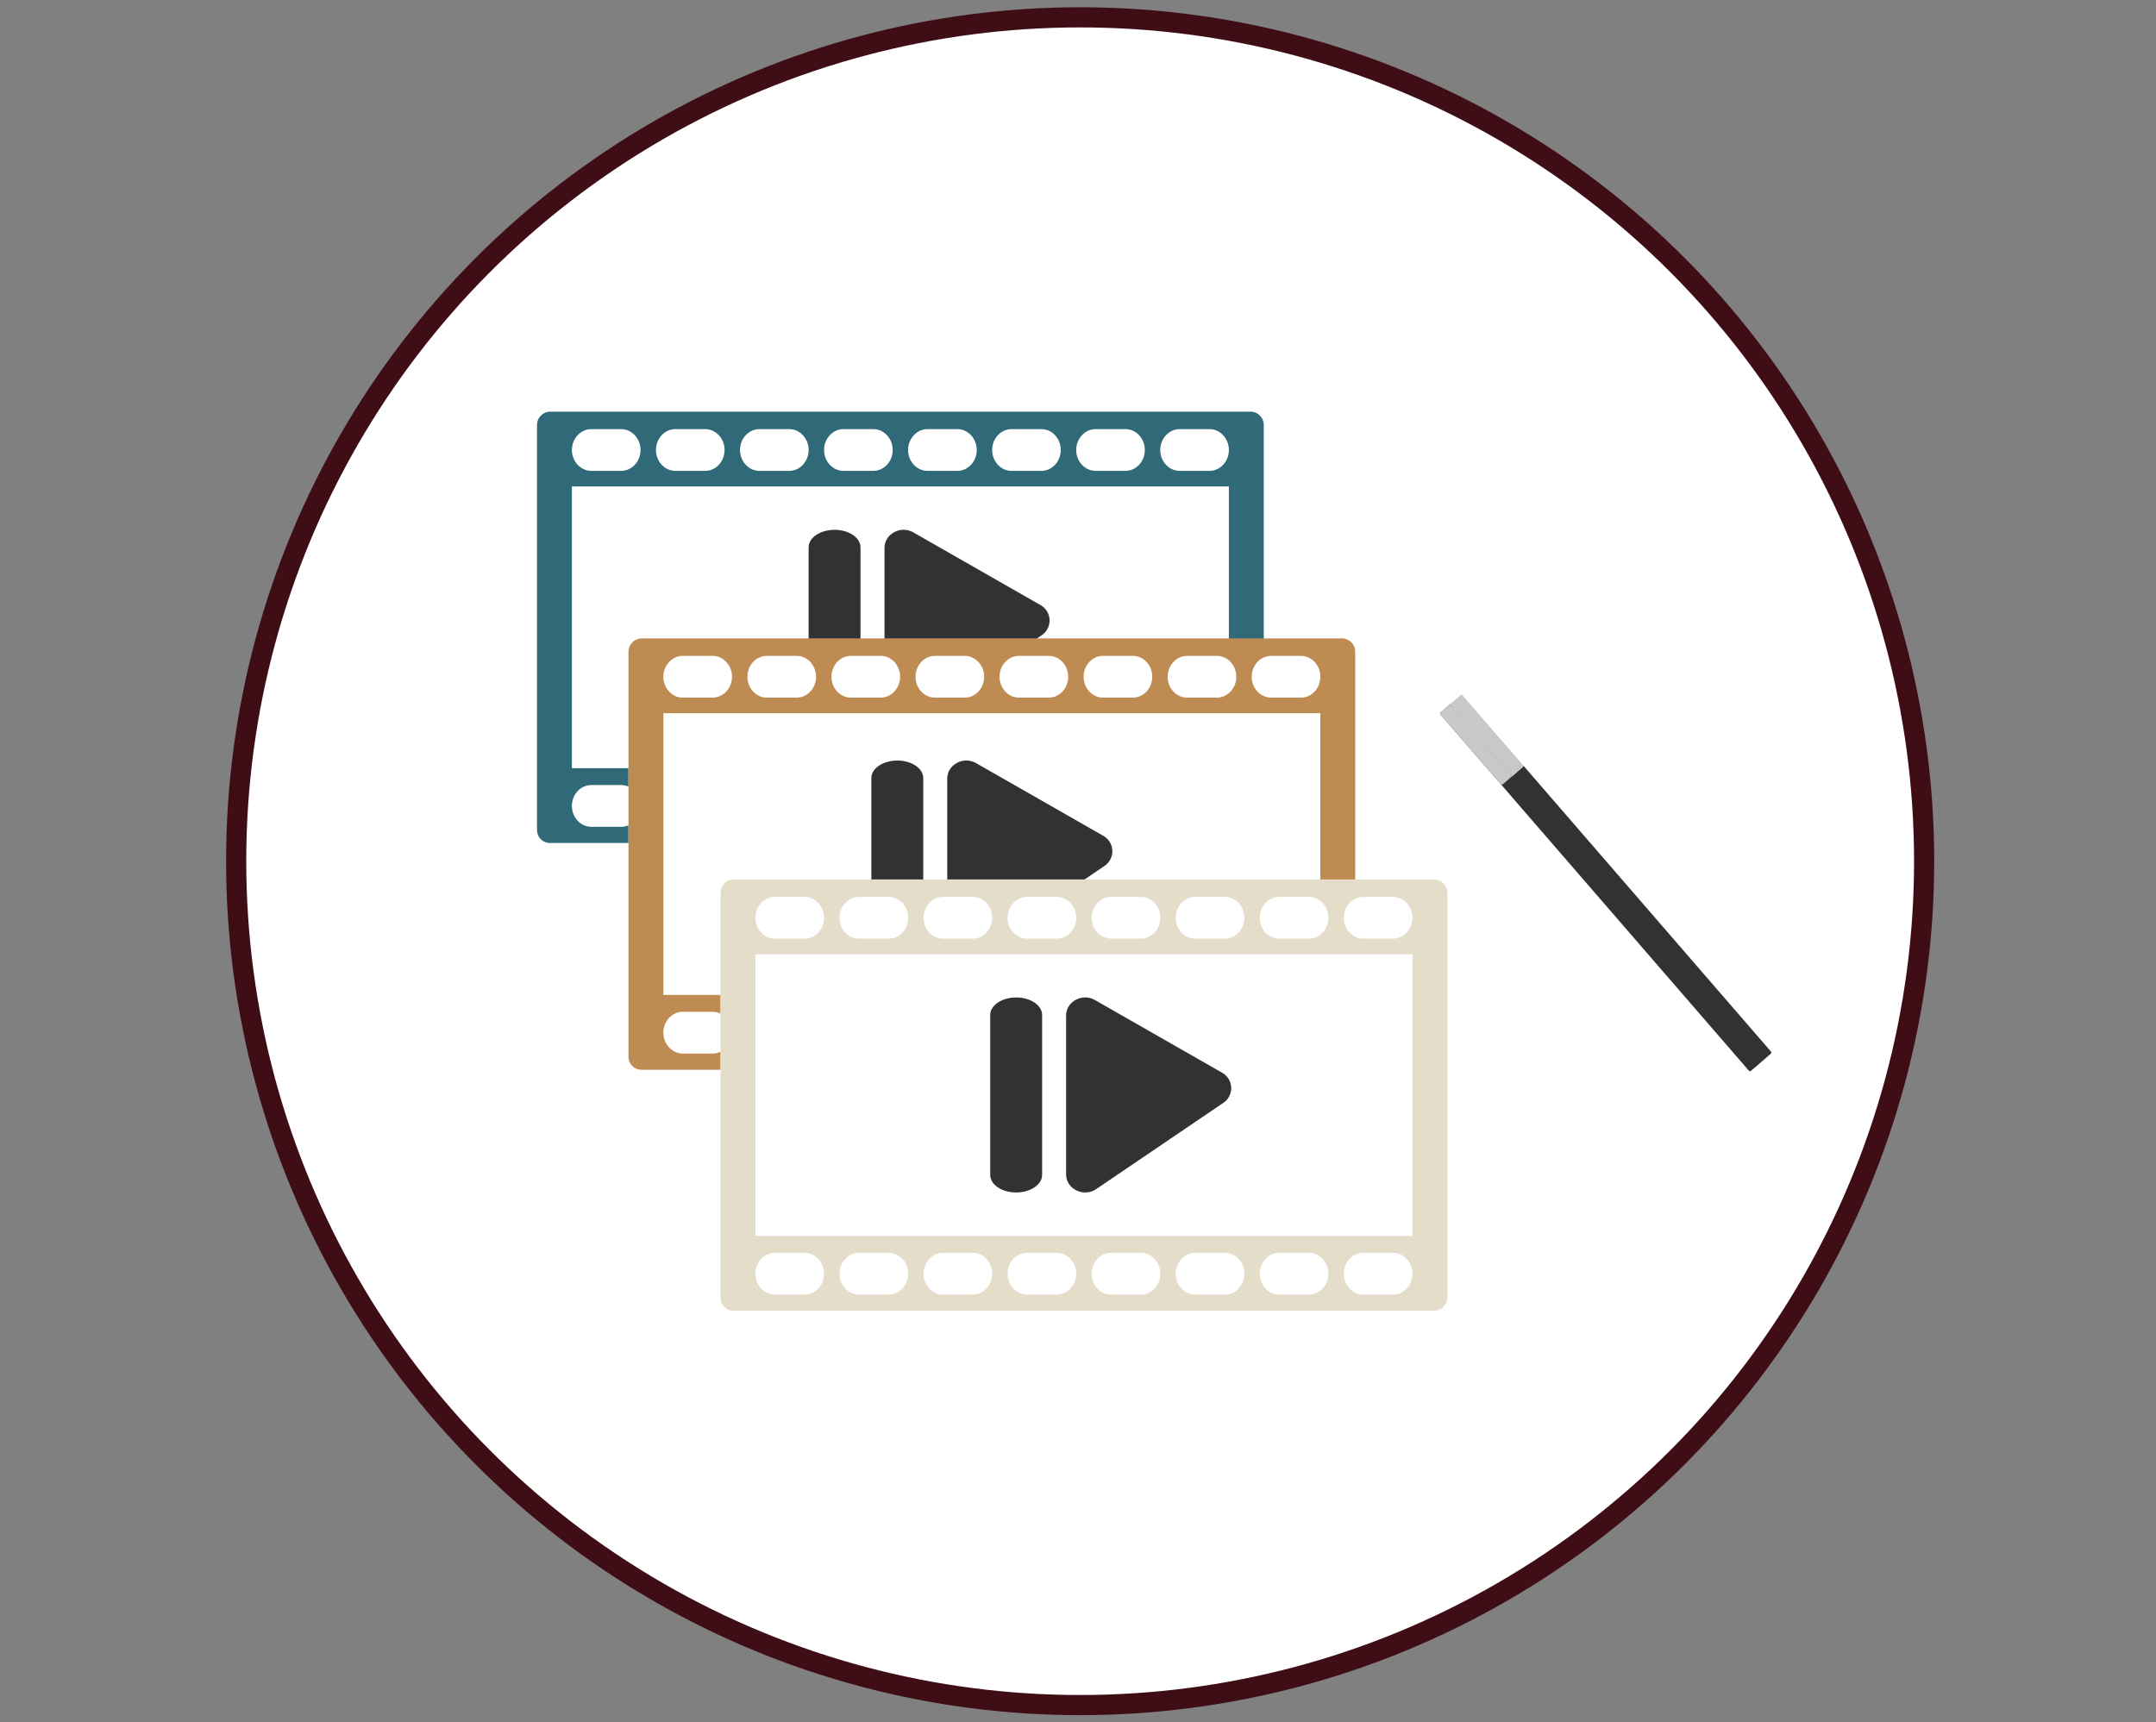
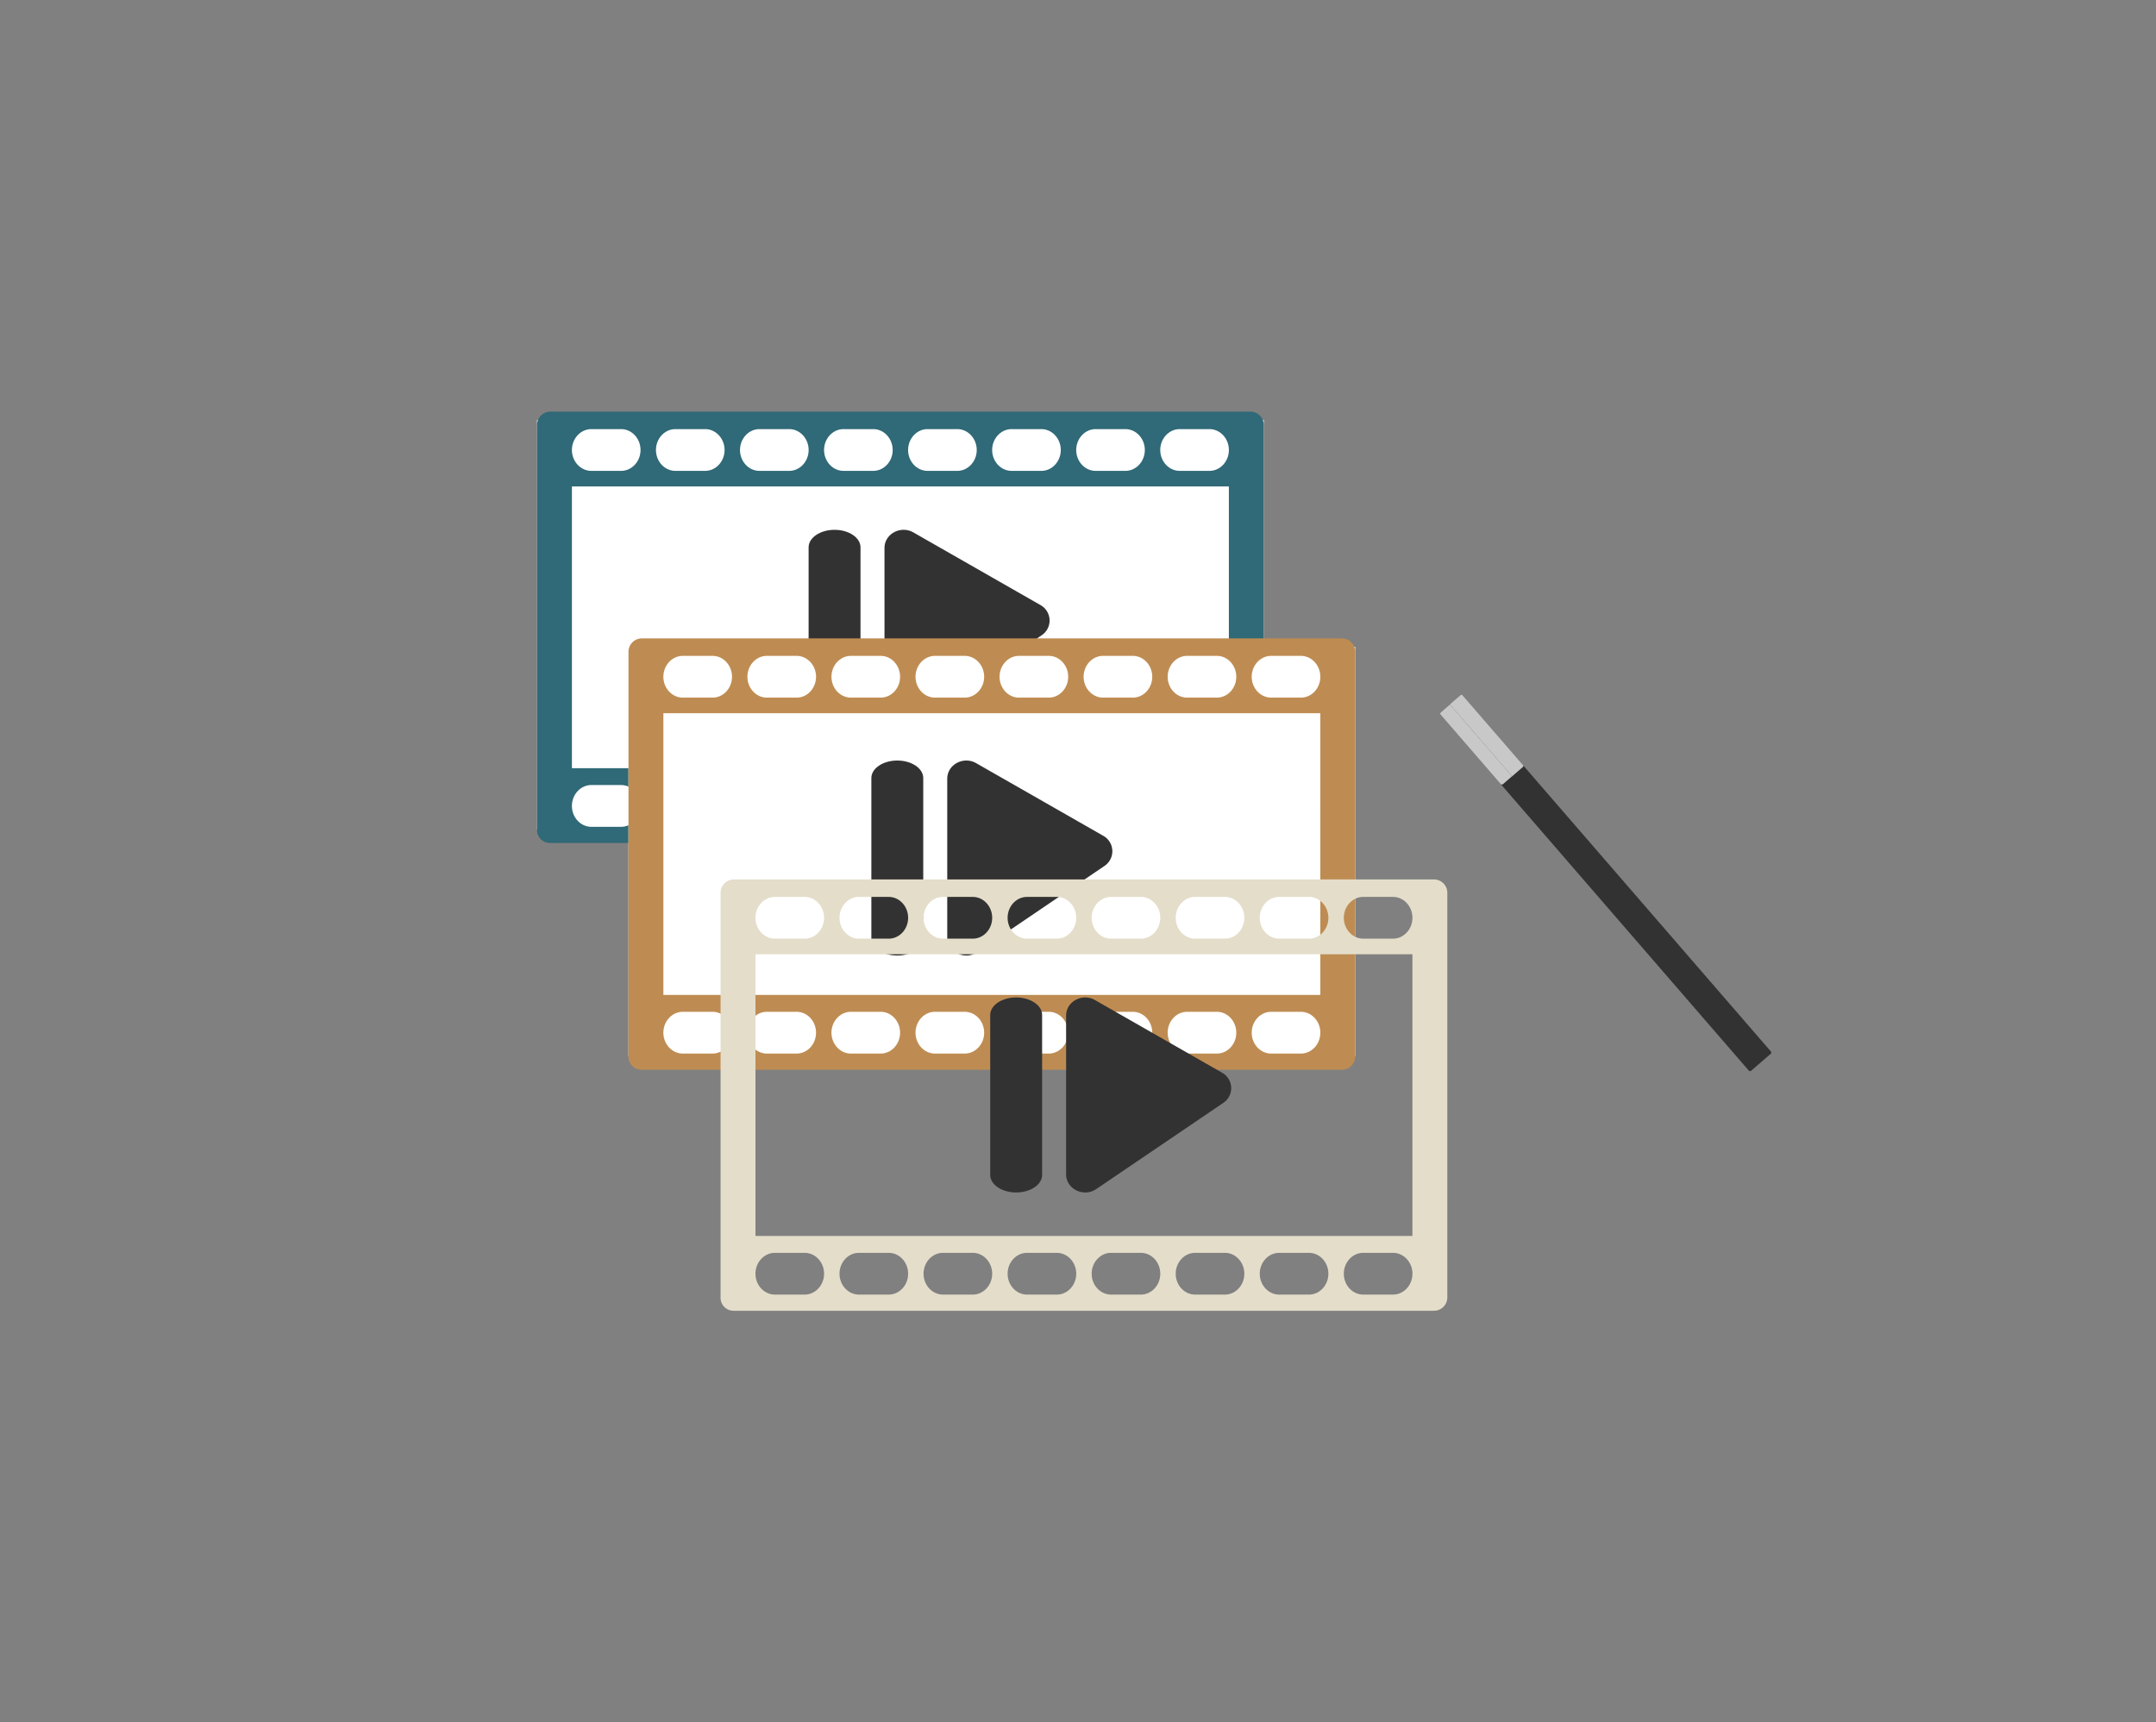
<svg xmlns="http://www.w3.org/2000/svg" id="Layer_1" data-name="Layer 1" viewBox="0 0 855.78 683.704">
  <rect x="0" y="0" width="855.78" height="683.704" fill="#808080" stroke="none" />
  <defs>
    <style>.cls-1,.cls-2{fill:#fff;}.cls-1{stroke:#3f0d16;stroke-miterlimit:10;stroke-width:8px;}.cls-3{fill:#306977;}.cls-4{fill:#323232;}.cls-5{fill:#be8c52;}.cls-6{fill:#e4ddca;}.cls-7{fill:#c8c8c8;}</style>
  </defs>
-   <circle class="cls-1" cx="428.746" cy="341.883" r="335" />
  <rect class="cls-2" x="213.156" y="166.761" width="288.475" height="162.558" />
  <path class="cls-3" d="M496.3,163.413H218.484a5.318,5.318,0,0,0-5.328,5.329V329.319a5.147,5.147,0,0,0,5.212,5.329H496.3a5.313,5.313,0,0,0,5.328-5.329V168.742A5.313,5.313,0,0,0,496.3,163.413Zm-61.42,6.941h11.831c4.238,0,7.7,3.729,7.7,8.29s-3.458,8.277-7.7,8.277H434.882c-4.238,0-7.7-3.729-7.7-8.277S430.644,170.354,434.882,170.354Zm-33.364,0h11.837c4.232,0,7.7,3.729,7.7,8.29s-3.464,8.277-7.7,8.277H401.518c-4.232,0-7.7-3.729-7.7-8.277S397.286,170.354,401.518,170.354Zm-33.365,0h11.838c4.232,0,7.7,3.729,7.7,8.29s-3.464,8.277-7.7,8.277H368.153c-4.232,0-7.7-3.729-7.7-8.277S363.921,170.354,368.153,170.354Zm-33.358,0h11.838c4.232,0,7.7,3.729,7.7,8.29s-3.464,8.277-7.7,8.277H334.8c-4.232,0-7.7-3.729-7.7-8.277S330.563,170.354,334.8,170.354Zm-33.364,0h11.837c4.232,0,7.7,3.729,7.7,8.29s-3.464,8.277-7.7,8.277H301.431c-4.232,0-7.7-3.729-7.7-8.277S297.2,170.354,301.431,170.354Zm-33.358,0H279.9c4.238,0,7.7,3.729,7.7,8.29s-3.458,8.277-7.7,8.277H268.073c-4.239,0-7.7-3.729-7.7-8.277S263.834,170.354,268.073,170.354Zm-33.365,0h11.838c4.232,0,7.7,3.729,7.7,8.29s-3.464,8.277-7.7,8.277H234.708c-4.231,0-7.7-3.729-7.7-8.277S230.477,170.354,234.708,170.354Zm11.838,157.869H234.708c-4.231,0-7.7-3.729-7.7-8.283s3.465-8.29,7.7-8.29h11.838c4.232,0,7.7,3.729,7.7,8.29S250.778,328.223,246.546,328.223Zm33.358,0H268.073c-4.239,0-7.7-3.729-7.7-8.283s3.457-8.29,7.7-8.29H279.9c4.238,0,7.7,3.729,7.7,8.29S284.142,328.223,279.9,328.223Zm33.364,0H301.431c-4.232,0-7.7-3.729-7.7-8.283s3.464-8.29,7.7-8.29h11.837c4.232,0,7.7,3.729,7.7,8.29S317.5,328.223,313.268,328.223Zm33.365,0H334.8c-4.232,0-7.7-3.729-7.7-8.283s3.464-8.29,7.7-8.29h11.838c4.232,0,7.7,3.729,7.7,8.29S350.865,328.223,346.633,328.223Zm33.358,0H368.153c-4.232,0-7.7-3.729-7.7-8.283s3.464-8.29,7.7-8.29h11.838c4.232,0,7.7,3.729,7.7,8.29S384.223,328.223,379.991,328.223Zm33.364,0H401.518c-4.232,0-7.7-3.729-7.7-8.283s3.464-8.29,7.7-8.29h11.837c4.232,0,7.7,3.729,7.7,8.29S417.587,328.223,413.355,328.223Zm33.358,0H434.882c-4.238,0-7.7-3.729-7.7-8.283s3.458-8.29,7.7-8.29h11.831c4.238,0,7.7,3.729,7.7,8.29S450.951,328.223,446.713,328.223Zm33.365,0H468.24c-4.232,0-7.7-3.729-7.7-8.283s3.464-8.29,7.7-8.29h11.838c4.231,0,7.7,3.729,7.7,8.29S484.309,328.223,480.078,328.223Zm7.7-23.275H227.012V193.12H487.774Zm-7.7-118.027H468.24c-4.232,0-7.7-3.729-7.7-8.277s3.464-8.29,7.7-8.29h11.838c4.231,0,7.7,3.729,7.7,8.29S484.309,186.921,480.078,186.921Z" />
  <path class="cls-4" d="M341.559,217.284v63.5c0,3.843-4.61,6.957-10.3,6.957h0c-5.687,0-10.3-3.114-10.3-6.957v-63.5c0-3.843,4.61-6.957,10.3-6.957h0C336.949,210.327,341.559,213.441,341.559,217.284Z" />
  <path class="cls-4" d="M413.436,252.208l-50.38,34.178c-5.014,3.4-11.975-.007-11.975-5.866V217.543c0-5.6,6.429-9.062,11.479-6.176l50.379,28.8A7.018,7.018,0,0,1,413.436,252.208Z" />
  <rect class="cls-2" x="249.459" y="256.777" width="288.475" height="162.558" />
  <path class="cls-5" d="M532.605,253.429H254.787a5.317,5.317,0,0,0-5.328,5.328V419.335a5.145,5.145,0,0,0,5.212,5.328H532.605a5.313,5.313,0,0,0,5.328-5.328V258.757A5.313,5.313,0,0,0,532.605,253.429Zm-61.42,6.941h11.831c4.238,0,7.7,3.729,7.7,8.29s-3.458,8.276-7.7,8.276H471.185c-4.238,0-7.7-3.728-7.7-8.276S466.947,260.37,471.185,260.37Zm-33.364,0h11.837c4.232,0,7.7,3.729,7.7,8.29s-3.464,8.276-7.7,8.276H437.821c-4.232,0-7.7-3.728-7.7-8.276S433.589,260.37,437.821,260.37Zm-33.365,0h11.838c4.232,0,7.7,3.729,7.7,8.29s-3.464,8.276-7.7,8.276H404.456c-4.232,0-7.7-3.728-7.7-8.276S400.224,260.37,404.456,260.37Zm-33.358,0h11.838c4.232,0,7.7,3.729,7.7,8.29s-3.464,8.276-7.7,8.276H371.1c-4.231,0-7.7-3.728-7.7-8.276S366.867,260.37,371.1,260.37Zm-33.364,0h11.837c4.232,0,7.7,3.729,7.7,8.29s-3.464,8.276-7.7,8.276H337.734c-4.232,0-7.7-3.728-7.7-8.276S333.5,260.37,337.734,260.37Zm-33.358,0h11.831c4.238,0,7.7,3.729,7.7,8.29s-3.458,8.276-7.7,8.276H304.376c-4.238,0-7.7-3.728-7.7-8.276S300.138,260.37,304.376,260.37Zm-33.364,0h11.837c4.232,0,7.7,3.729,7.7,8.29s-3.464,8.276-7.7,8.276H271.012c-4.232,0-7.7-3.728-7.7-8.276S266.78,260.37,271.012,260.37Zm11.837,157.868H271.012c-4.232,0-7.7-3.728-7.7-8.283s3.464-8.289,7.7-8.289h11.837c4.232,0,7.7,3.728,7.7,8.289S287.081,418.238,282.849,418.238Zm33.358,0H304.376c-4.238,0-7.7-3.728-7.7-8.283s3.458-8.289,7.7-8.289h11.831c4.238,0,7.7,3.728,7.7,8.289S320.445,418.238,316.207,418.238Zm33.364,0H337.734c-4.232,0-7.7-3.728-7.7-8.283s3.464-8.289,7.7-8.289h11.837c4.232,0,7.7,3.728,7.7,8.289S353.8,418.238,349.571,418.238Zm33.365,0H371.1c-4.231,0-7.7-3.728-7.7-8.283s3.465-8.289,7.7-8.289h11.838c4.232,0,7.7,3.728,7.7,8.289S387.168,418.238,382.936,418.238Zm33.358,0H404.456c-4.232,0-7.7-3.728-7.7-8.283s3.464-8.289,7.7-8.289h11.838c4.232,0,7.7,3.728,7.7,8.289S420.526,418.238,416.294,418.238Zm33.364,0H437.821c-4.232,0-7.7-3.728-7.7-8.283s3.464-8.289,7.7-8.289h11.837c4.232,0,7.7,3.728,7.7,8.289S453.89,418.238,449.658,418.238Zm33.358,0H471.185c-4.238,0-7.7-3.728-7.7-8.283s3.458-8.289,7.7-8.289h11.831c4.238,0,7.7,3.728,7.7,8.289S487.254,418.238,483.016,418.238Zm33.365,0H504.543c-4.232,0-7.7-3.728-7.7-8.283s3.464-8.289,7.7-8.289h11.838c4.231,0,7.7,3.728,7.7,8.289S520.612,418.238,516.381,418.238Zm7.7-23.275H263.316V283.136H524.077Zm-7.7-118.027H504.543c-4.232,0-7.7-3.728-7.7-8.276s3.464-8.29,7.7-8.29h11.838c4.231,0,7.7,3.729,7.7,8.29S520.612,276.936,516.381,276.936Z" />
  <path class="cls-4" d="M366.466,308.873v63.5c0,3.842-4.61,6.957-10.3,6.957h0c-5.687,0-10.3-3.115-10.3-6.957v-63.5c0-3.842,4.61-6.957,10.3-6.957h0C361.856,301.916,366.466,305.031,366.466,308.873Z" />
  <path class="cls-4" d="M438.344,343.8l-50.38,34.179c-5.015,3.4-11.975-.007-11.975-5.866V309.133c0-5.6,6.429-9.062,11.478-6.176l50.38,28.8A7.017,7.017,0,0,1,438.344,343.8Z" />
-   <rect class="cls-2" x="286.013" y="352.462" width="288.475" height="162.558" />
  <path class="cls-6" d="M569.159,349.115H291.341a5.317,5.317,0,0,0-5.328,5.328V515.021a5.146,5.146,0,0,0,5.212,5.328H569.159a5.313,5.313,0,0,0,5.328-5.328V354.443A5.313,5.313,0,0,0,569.159,349.115Zm-61.42,6.941H519.57c4.238,0,7.7,3.729,7.7,8.289s-3.458,8.277-7.7,8.277H507.739c-4.238,0-7.7-3.729-7.7-8.277S503.5,356.056,507.739,356.056Zm-33.364,0h11.837c4.232,0,7.7,3.729,7.7,8.289s-3.464,8.277-7.7,8.277H474.375c-4.232,0-7.7-3.729-7.7-8.277S470.143,356.056,474.375,356.056Zm-33.365,0h11.838c4.231,0,7.7,3.729,7.7,8.289s-3.465,8.277-7.7,8.277H441.01c-4.232,0-7.7-3.729-7.7-8.277S436.778,356.056,441.01,356.056Zm-33.358,0H419.49c4.232,0,7.7,3.729,7.7,8.289s-3.464,8.277-7.7,8.277H407.652c-4.232,0-7.7-3.729-7.7-8.277S403.42,356.056,407.652,356.056Zm-33.364,0h11.837c4.232,0,7.7,3.729,7.7,8.289s-3.464,8.277-7.7,8.277H374.288c-4.232,0-7.7-3.729-7.7-8.277S370.056,356.056,374.288,356.056Zm-33.358,0h11.831c4.238,0,7.7,3.729,7.7,8.289s-3.458,8.277-7.7,8.277H340.93c-4.239,0-7.7-3.729-7.7-8.277S336.691,356.056,340.93,356.056Zm-33.365,0H319.4c4.232,0,7.7,3.729,7.7,8.289s-3.464,8.277-7.7,8.277H307.565c-4.231,0-7.7-3.729-7.7-8.277S303.334,356.056,307.565,356.056ZM319.4,513.924H307.565c-4.231,0-7.7-3.729-7.7-8.283s3.465-8.289,7.7-8.289H319.4c4.232,0,7.7,3.728,7.7,8.289S323.635,513.924,319.4,513.924Zm33.358,0H340.93c-4.239,0-7.7-3.729-7.7-8.283s3.457-8.289,7.7-8.289h11.831c4.238,0,7.7,3.728,7.7,8.289S357,513.924,352.761,513.924Zm33.364,0H374.288c-4.232,0-7.7-3.729-7.7-8.283s3.464-8.289,7.7-8.289h11.837c4.232,0,7.7,3.728,7.7,8.289S390.357,513.924,386.125,513.924Zm33.365,0H407.652c-4.232,0-7.7-3.729-7.7-8.283s3.464-8.289,7.7-8.289H419.49c4.232,0,7.7,3.728,7.7,8.289S423.722,513.924,419.49,513.924Zm33.358,0H441.01c-4.232,0-7.7-3.729-7.7-8.283s3.464-8.289,7.7-8.289h11.838c4.231,0,7.7,3.728,7.7,8.289S457.079,513.924,452.848,513.924Zm33.364,0H474.375c-4.232,0-7.7-3.729-7.7-8.283s3.464-8.289,7.7-8.289h11.837c4.232,0,7.7,3.728,7.7,8.289S490.444,513.924,486.212,513.924Zm33.358,0H507.739c-4.238,0-7.7-3.729-7.7-8.283s3.458-8.289,7.7-8.289H519.57c4.238,0,7.7,3.728,7.7,8.289S523.808,513.924,519.57,513.924Zm33.365,0H541.1c-4.232,0-7.7-3.729-7.7-8.283s3.464-8.289,7.7-8.289h11.838c4.231,0,7.7,3.728,7.7,8.289S557.166,513.924,552.935,513.924Zm7.7-23.275H299.869V378.821H560.63Zm-7.7-118.027H541.1c-4.232,0-7.7-3.729-7.7-8.277s3.464-8.289,7.7-8.289h11.838c4.231,0,7.7,3.729,7.7,8.289S557.166,372.622,552.935,372.622Z" />
  <path class="cls-4" d="M413.645,402.927v63.5c0,3.842-4.61,6.957-10.3,6.957h0c-5.687,0-10.3-3.115-10.3-6.957v-63.5c0-3.843,4.61-6.958,10.3-6.958h0C409.035,395.969,413.645,399.084,413.645,402.927Z" />
  <path class="cls-4" d="M485.523,437.85l-50.38,34.179c-5.015,3.4-11.976-.007-11.976-5.866V403.186c0-5.6,6.43-9.062,11.479-6.176l50.38,28.8A7.017,7.017,0,0,1,485.523,437.85Z" />
  <path class="cls-4" d="M702.858,418.326l-3.782,3.277c-.008,0-.009.011-.015.01l-4,3.459a.649.649,0,0,1-.912-.063L595.726,311.315,571.8,283.684a.585.585,0,0,1-.09-.126.486.486,0,0,1-.048-.137.912.912,0,0,1-.015-.136.547.547,0,0,1,.094-.355.525.525,0,0,1,.122-.158l.023-.014,3.987-3.448a.489.489,0,0,0-.047.7L600.2,308.15l4.211-3.648a.657.657,0,0,0,.229-.6l98.277,113.513A.642.642,0,0,1,702.858,418.326Z" />
-   <path class="cls-4" d="M579.767,275.939a.115.115,0,0,1,.047-.029.7.7,0,0,0-.088.066Z" />
  <path class="cls-4" d="M579.814,275.91a.426.426,0,0,1,.3-.091A.809.809,0,0,0,579.814,275.91Z" />
  <polygon class="cls-4" points="604.639 303.9 604.637 303.906 580.564 276.102 604.639 303.9" />
  <path class="cls-7" d="M604.408,304.5,600.2,308.15l-24.366-28.143a.489.489,0,0,1,.047-.7l3.782-3.277.058-.052.008,0a.7.7,0,0,1,.088-.066.809.809,0,0,1,.3-.091.5.5,0,0,1,.359.169l.093.114,24.073,27.8A.657.657,0,0,1,604.408,304.5Z" />
  <path class="cls-7" d="M575.831,280.007,600.2,308.15l-3.615,3.13a.688.688,0,0,1-.856.035.584.584,0,0,1-.121-.107L571.82,283.734a.511.511,0,0,1-.105-.176.486.486,0,0,1-.048-.137.912.912,0,0,1-.015-.136.709.709,0,0,1,.094-.355.844.844,0,0,1,.145-.172l3.987-3.448A.489.489,0,0,0,575.831,280.007Z" />
  <polygon class="cls-7" points="604.639 303.9 604.637 303.906 580.564 276.102 604.639 303.9" />
</svg>